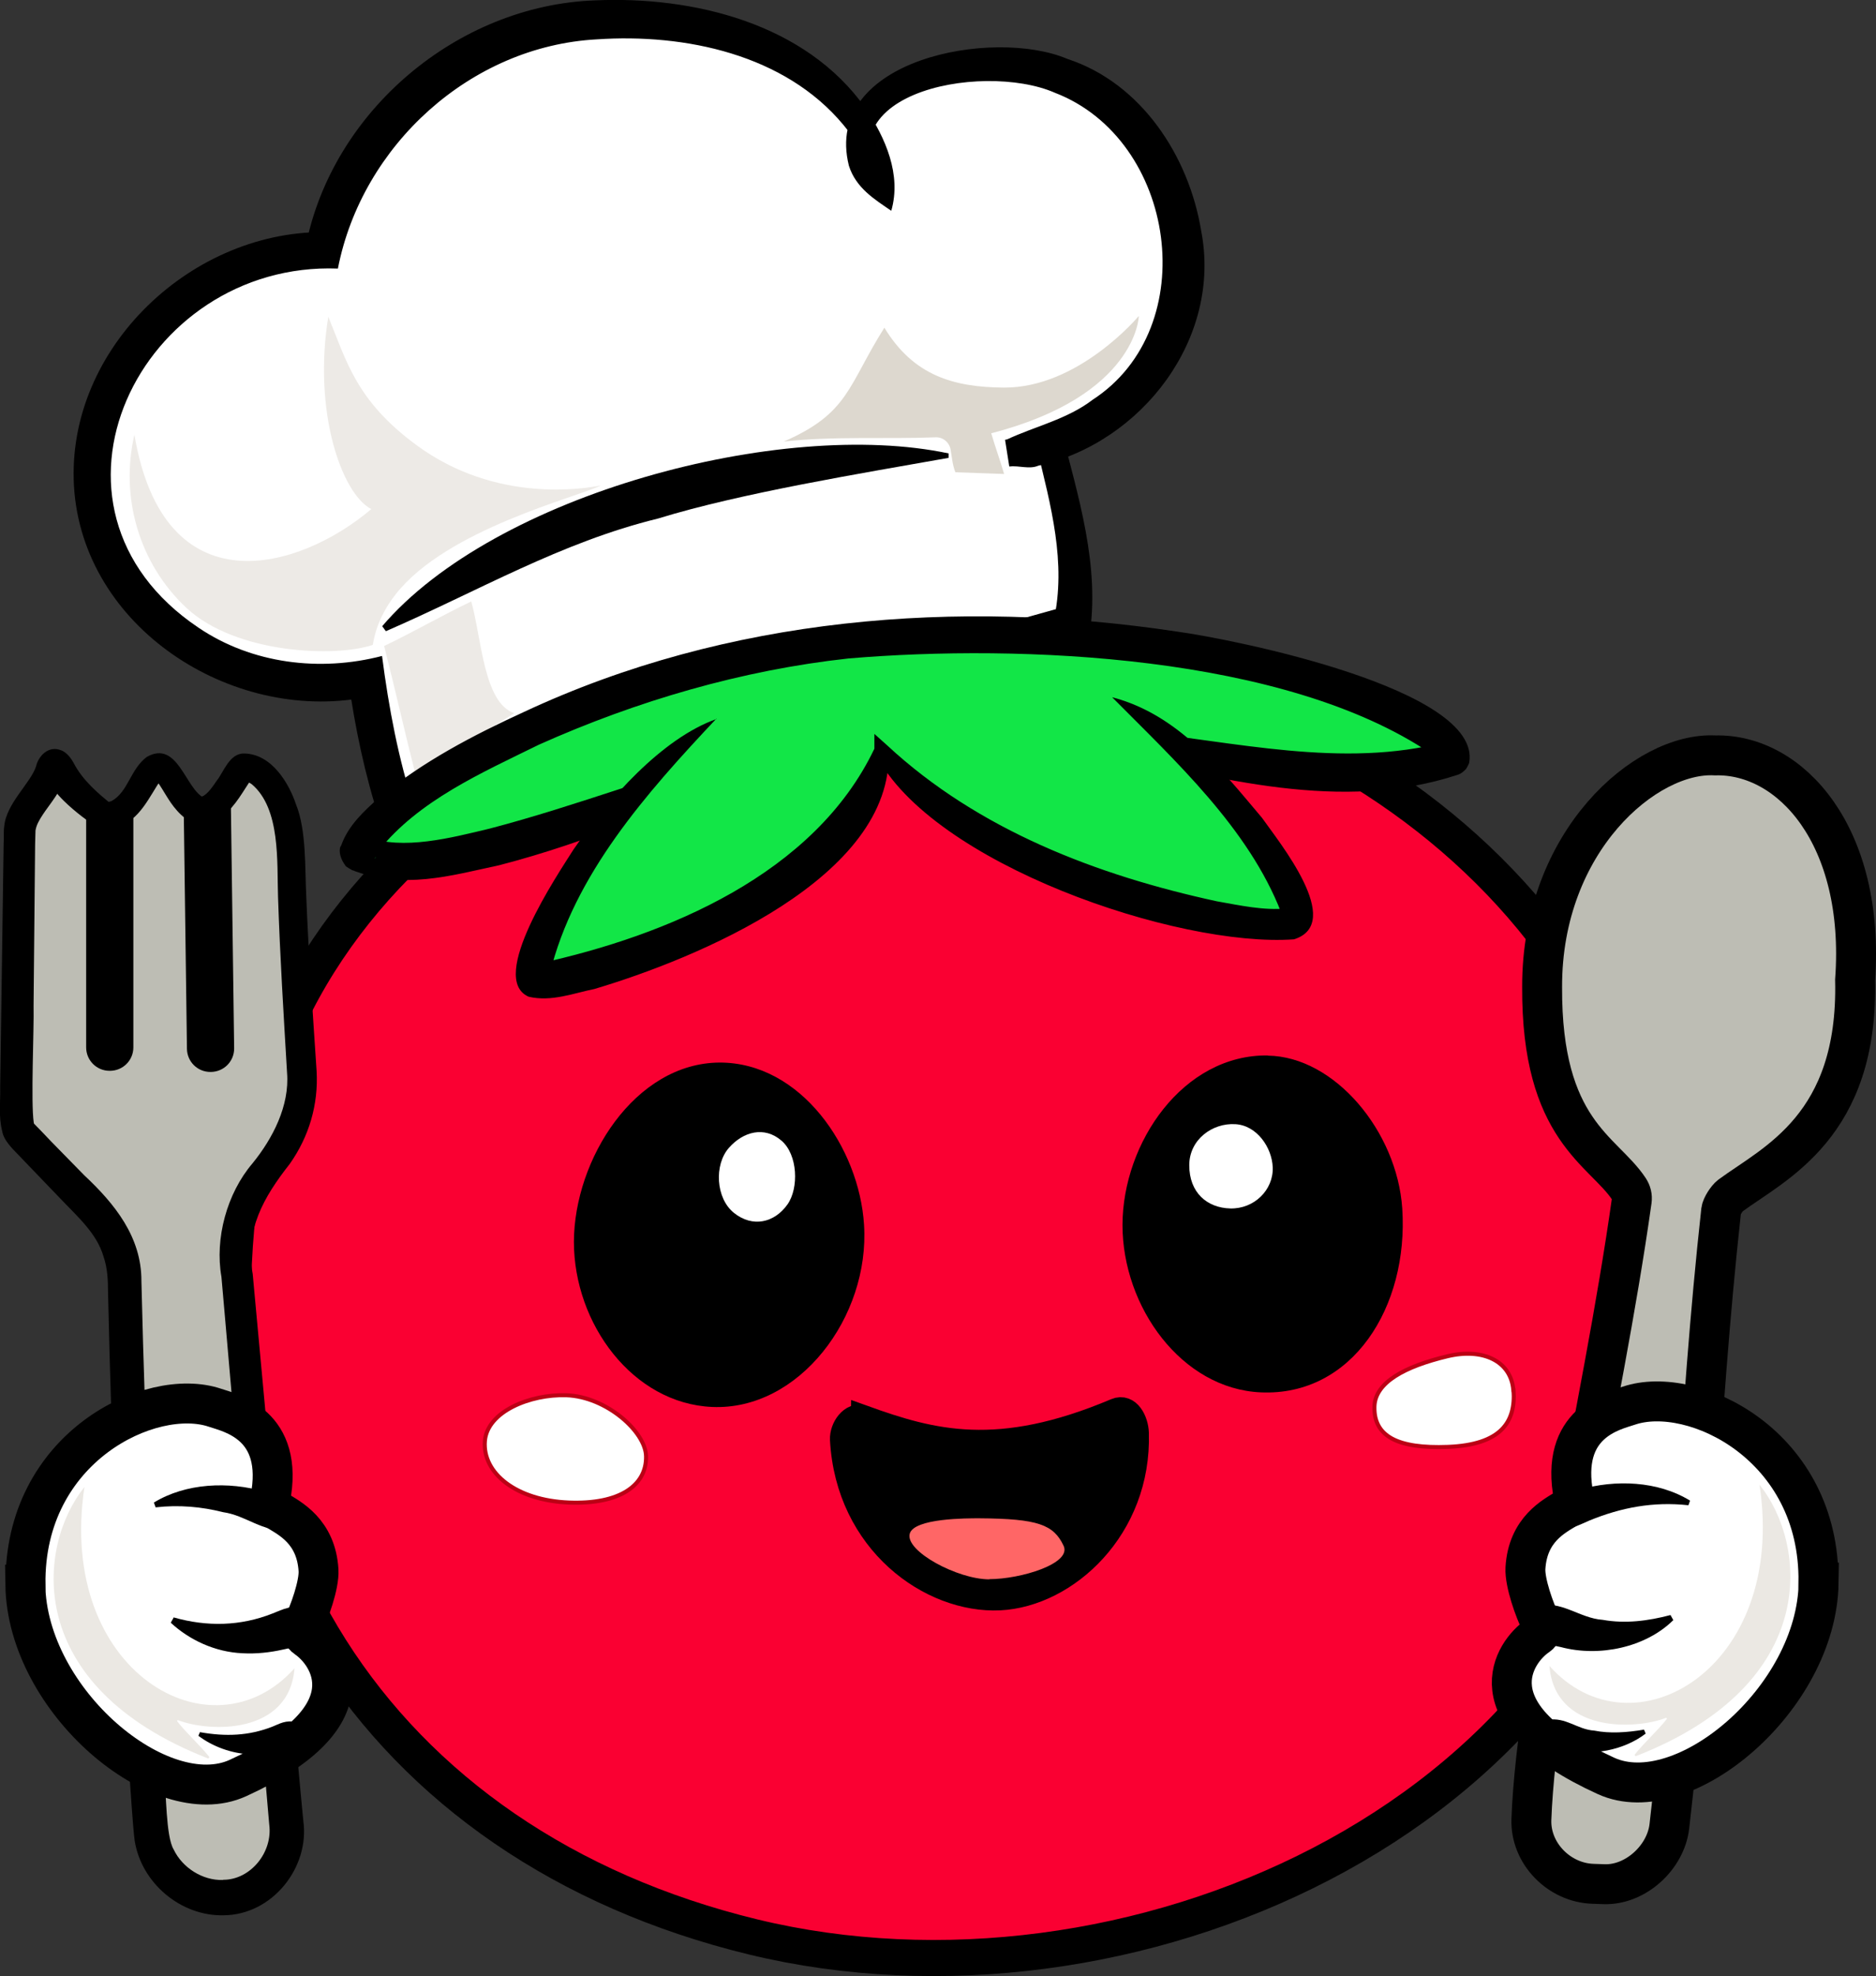
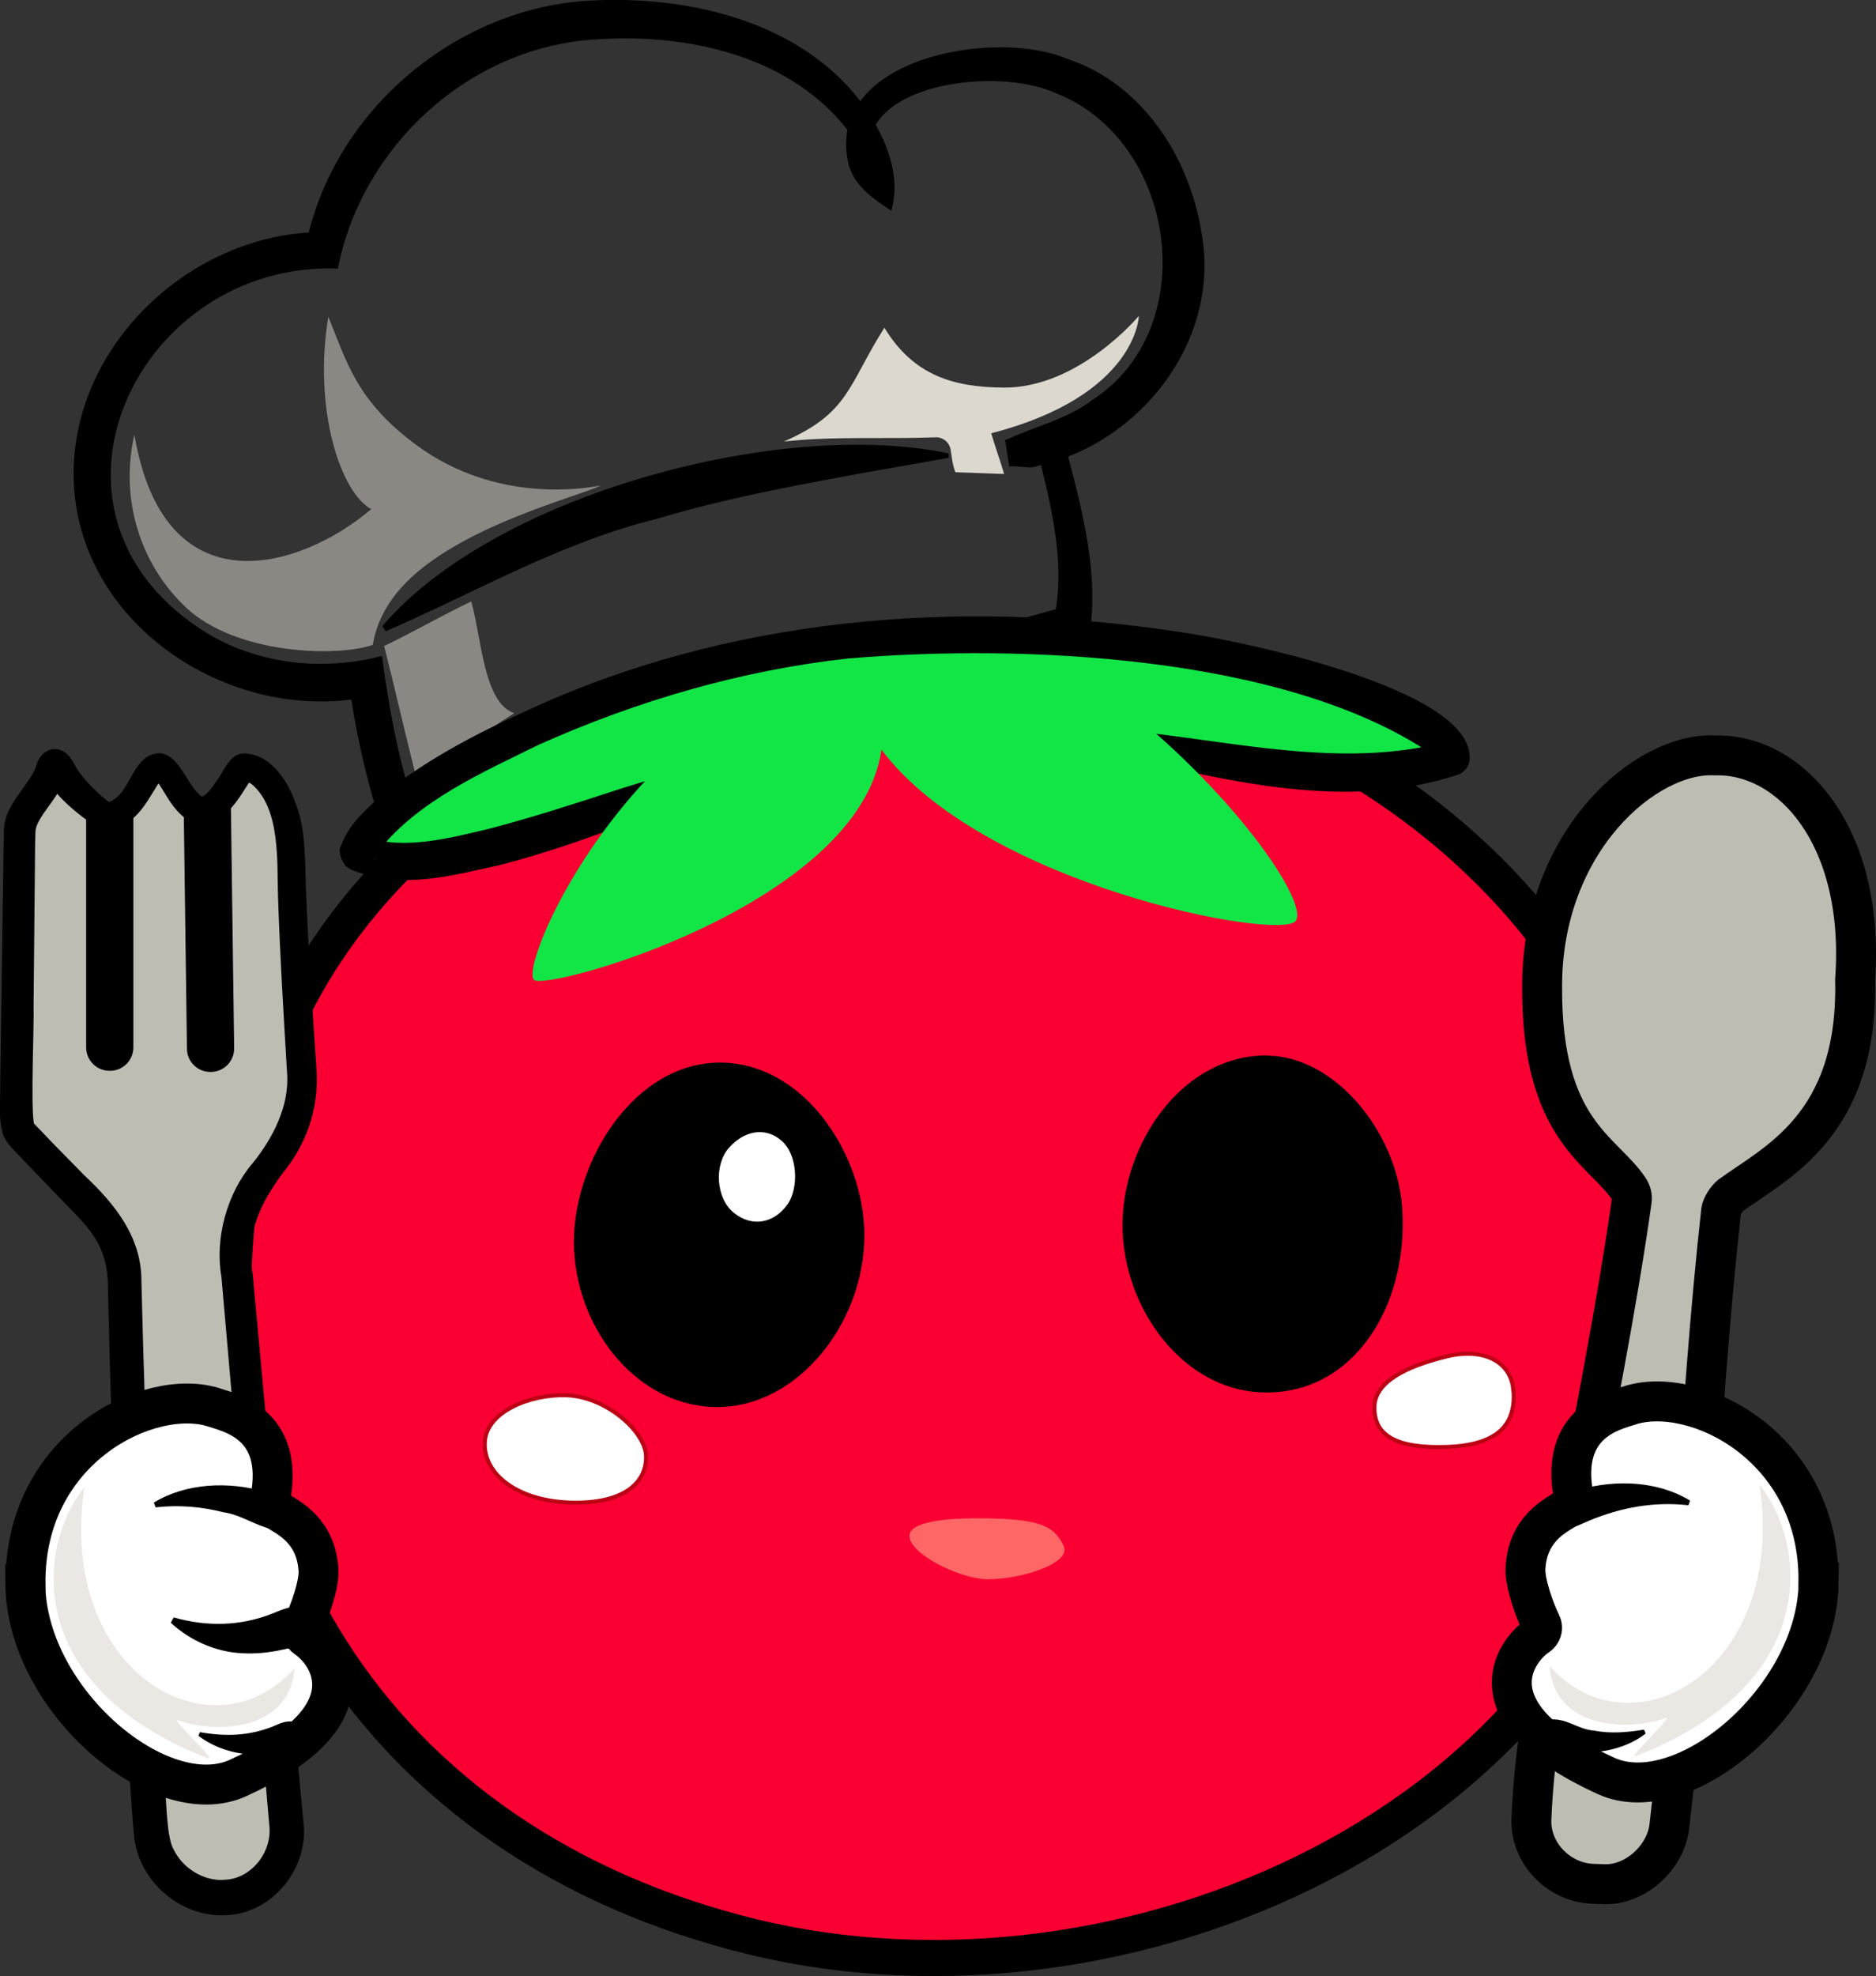
<svg xmlns="http://www.w3.org/2000/svg" id="Layer_2" data-name="Layer 2" viewBox="0 0 97.77 102.94">
  <rect x="0" y="0" width="97.77" height="102.94" fill="#333333" stroke="none" />
  <defs>
    <style>
      .cls-1, .cls-2 {
        fill: #ddd8cf;
      }

      .cls-3, .cls-4, .cls-5 {
        fill: #fff;
      }

      .cls-3, .cls-6, .cls-7, .cls-5, .cls-8 {
        stroke-miterlimit: 10;
      }

      .cls-3, .cls-6, .cls-7, .cls-8 {
        stroke: #000;
      }

      .cls-3, .cls-7 {
        stroke-width: 2.08px;
      }

      .cls-9 {
        fill: #f66;
      }

      .cls-6 {
        fill: #fa0032;
        stroke-width: 1.88px;
      }

      .cls-7, .cls-10 {
        fill: #bdbdb4;
      }

      .cls-2 {
        opacity: .52;
      }

      .cls-11 {
        fill: #ddd8d1;
        opacity: .6;
      }

      .cls-5 {
        stroke: #bb0015;
        stroke-width: .21px;
      }

      .cls-12 {
        fill: #bb0015;
        opacity: 0;
      }

      .cls-8 {
        stroke-width: 1.29px;
      }

      .cls-13 {
        fill: #12e647;
      }
    </style>
  </defs>
  <g id="Layer_1-2" data-name="Layer 1">
    <g id="restaurant_category">
      <g>
        <path class="cls-6" d="M56.08,34.57c-19.14-3.27-39.59,7.09-43.08,24.64-4.06,20.42,6.6,36.92,26.26,41.69,19.4,4.7,43.81-6.01,47.23-26.56,3.73-22.43-12.79-36.75-30.41-39.76Z" />
        <path class="cls-12" d="M36.68,40.38c-5.45.14-7.44,1.43-12.11,5.17,0,0-7.91,6.33-9.24,17.29-1.43,11.81,11.26,32.68,25.43,37.64-1.59-.23-5.91-1.42-9.22-3.05-5.86-2.83-11.34-6.71-15.57-15.06-.96-1.89-3.45-9.09-2.94-17.38,1.14-18.55,15.07-23.95,17.17-25.23,1.99.23,4.82-.09,7.25-.36-.34.36-.41.63-.76,1Z" />
      </g>
      <g id="cheeks">
        <path class="cls-5" d="M25.27,75.07c.12-1.54,2.36-2.45,4.24-2.39,2.1.07,4.14,1.91,4.16,3.18.03,1.53-1.39,2.51-4.01,2.41-2.76-.11-4.52-1.53-4.39-3.2Z" />
        <path class="cls-5" d="M78.87,72.42c-.12-1.54-1.61-2.21-3.44-1.77-2.21.53-3.78,1.36-3.8,2.64-.03,1.53,1.21,2.18,3.83,2.08,2.76-.11,3.54-1.29,3.42-2.95Z" />
      </g>
      <g id="eyes">
        <g>
          <g>
            <path d="M37.51,55.35c-4.43.02-7.59,5.05-7.6,9.34,0,4.27,3.07,8.42,7.2,8.6,4.52.2,8.23-4.68,7.92-9.49-.25-4.01-3.29-8.46-7.53-8.45Z" />
            <path class="cls-4" d="M40.73,59.42c-.89-.77-1.99-.48-2.74.37-.78.88-.69,2.63.26,3.39.97.78,2.11.52,2.79-.44.6-.85.54-2.59-.31-3.32Z" />
          </g>
          <g>
            <path d="M66.08,54.98c-4.42-.06-7.57,4.54-7.58,8.83,0,4.27,3.08,8.54,7.21,8.72,4.76.21,7.71-4.44,7.37-9.58-.27-4.01-3.52-7.91-7-7.96Z" />
-             <path class="cls-4" d="M64.37,58.56c-1.17-.07-2.39.79-2.39,2.14,0,1.42.92,2.22,2.14,2.25,1.24.03,2.25-.96,2.21-2.14-.04-1.04-.83-2.19-1.95-2.25Z" />
          </g>
        </g>
      </g>
      <g id="mouth">
-         <path class="cls-8" d="M44.99,73.84c3.58,1.29,7.02,2.24,13.17-.36.64-.27,1.05.53,1.07,1.17.15,4.95-3.66,8.42-7.13,8.59-3.59.17-7.91-2.91-8.2-8.25-.03-.59.49-1.36,1.09-1.14Z" />
        <path class="cls-9" d="M51.56,82.27c-1.65,0-4.38-1.46-4.15-2.37.21-.82,2.99-.81,3.63-.81,3.06.02,3.87.33,4.39,1.43.44.93-2.24,1.74-3.87,1.74Z" />
      </g>
      <g id="hat">
        <g>
          <g>
-             <path class="cls-4" d="M20.86,42.88c-.7-2.03-1.33-4.52-1.75-7.57-6.89,1.36-13.23-3.24-14.18-9.06-1.03-6.27,4.32-13.08,11.93-13.21,1.48-6.44,6.88-11.25,13.38-11.94,6.66-.71,15.2,1.92,16.09,9.57-6.48-5.9,7.55-11,12.95-3.81,2.1,2.77,3.34,6.92,1.59,10.79-2.35,5.21-8.09,5.93-8.35,5.96.74-.15,1.48-.31,2.22-.46.75,3.11,1.68,5.9,1.13,9.35-12.09,3.35-22.93,7.02-35.01,10.38Z" />
            <path d="M20.41,43.74c-.26-.14-.58-.82-.62-1.01-.77-2.36-1.29-4.83-1.63-7.28,0,0,1.14.82,1.14.82-6.88,1.49-14.75-3.3-15.42-10.61-.64-7.25,5.9-13.59,12.97-13.57,0,0-.93.75-.92.75C17.31,5.79,23.84.28,31,.02c5.12-.23,10.99,1.19,14.11,5.62,1.04,1.55,1.88,3.46,1.34,5.34-.86-.59-1.84-1.18-2.21-2.35-1.38-5.56,7.55-7.2,11.39-5.56,3.85,1.26,6.33,5.06,6.97,8.95,1.09,5.6-3.08,11.03-8.49,12.24-.47.2-.99-.02-1.51.04l-.22-1.39c.41-.09,2.5-.54,2.9-.63.89,3.54,2.09,7.21,1.48,10.97-8.68,2.4-18.17,5.39-26.85,8.01-2.77.74-6.66,2.19-9.5,2.46h0ZM21.31,42.02c.91-.64,2.64-1,3.67-1.32,0,0,4.37-1.29,4.37-1.29l8.73-2.65c5.82-1.78,11.65-3.57,17.53-5.19,0,0-.7.79-.7.78.68-3.02-.15-6.04-.88-9.03,0,0,.85.54.85.54l-2.22.44-.22-1.39c1.48-.7,3.17-1.06,4.51-2.09,5.77-3.75,4.36-13.56-1.98-15.99-3.81-1.67-12.9.06-8.52,5.69,0,0-.33.17-.33.17-.76-1.47-1.11-2.94-2.17-4.19-3.05-3.66-8.23-4.76-12.84-4.45-6.58.35-12.25,5.52-13.5,11.94-10.3-.39-16.64,12.42-7.26,18.71,2.78,1.88,6.33,2.31,9.56,1.47.35,2.69.85,5.38,1.7,7.96.04.13,0,0-.06-.03-.06-.05-.16-.08-.26-.06h0Z" />
          </g>
          <path d="M19.91,32.63c5.86-6.88,20.82-10.86,29.53-9.01,0,0,0,.23,0,.23-4.5.8-10.83,1.83-15.14,3.16-5.08,1.24-9.39,3.79-14.19,5.87,0,0-.19-.26-.19-.26h0Z" />
        </g>
        <g>
          <path class="cls-2" d="M21.68,40.44c1.55-.99,3.58-2.3,5.12-3.29-1.6-.54-1.7-3.91-2.24-5.82-1.55.74-2.99,1.58-4.54,2.32.55,2.16,1.11,4.64,1.66,6.79Z" />
          <path class="cls-2" d="M7.01,22.62c-.77,3.29.25,6.75,2.7,9.04,2.59,2.42,7.83,2.59,9.72,1.93.18-1.13.7-2.01,1.19-2.63,2.66-3.41,9.54-5.08,10.69-5.67-.79.15-5.43.97-9.6-2.1-3.16-2.32-3.65-4.39-4.6-6.69-.8,4.86.66,9.19,2.24,10.02-3.73,3.17-10.81,5.27-12.35-3.9Z" />
          <path class="cls-1" d="M59.34,16.47s-3.13,3.75-7.03,3.72c-2.61-.02-4.7-.62-6.22-3.12-1.91,3.03-1.84,4.45-5.24,5.93,2.63-.29,5.38-.12,7.9-.22.38-.02.72.25.79.63s.09.78.25,1.19c.97.03,1.57.06,2.54.09-.2-.69-.47-1.43-.67-2.12,7.58-1.96,7.69-6.09,7.69-6.09Z" />
        </g>
      </g>
      <g>
        <g id="lower">
          <path class="cls-13" d="M18.7,44.44s-.07,0-.07-.03c.91-3.26,14.46-10.46,27.47-11.22,18.32-1.07,30.08,4.52,29.54,6.24,0,.02-.04.03-.06.05-6.84,2.82-23.11-3.18-29.27-1.9-6.2.59-22.58,9.25-27.61,6.86Z" />
          <path d="M18.3,45.29c.22.09.24.07.18.06-.06-.04-.04.06-.45-.22-.59-.77-.17-1.25-.29-.99l.05-.12c.36-1.01,1.19-1.79,1.96-2.46,2.28-1.89,4.91-3.26,7.57-4.48,10.58-4.94,22.56-5.91,34.02-4.18,2.94.4,15.89,2.99,15.23,6.82.03-.04-.13.34-.22.39-.21.21-.3.21-.35.24-6.07,2.01-12.53.18-18.46-1.15-3.66-.82-7.43-2.03-11.2-1.48-2.36.29-4.6,1.24-6.79,2.2-4.4,2.01-8.81,3.93-13.53,5.15-2.56.55-5.03,1.29-7.71.24h0ZM19.11,43.59c1.88.72,4.42.05,6.42-.43,2.26-.59,4.53-1.33,6.8-2.07,4.57-1.42,9.23-2.86,13.98-3.63,3.74-.55,7.66.17,11.43.5,5.54.44,11.17,1.99,16.59.92,0,0,.61-.18.61-.18l.29-.08s-.08.01-.27.2c-.08.04-.23.41-.2.35-.03.04-.03.09-.03.14.02.24.05.13-.16-.06-7.59-5.13-21.35-5.71-30.35-4.95-5.57.61-11.03,2.21-16.13,4.49-2.99,1.47-6.28,2.91-8.37,5.54-.07.11-.12.22-.16.33-.12.26.28-.2-.29-.95-.4-.27-.36-.16-.41-.2-.03,0,.02-.02.27.08h0Z" />
        </g>
        <g id="upper">
          <path class="cls-13" d="M37.31,37.39c-6.77,4.91-10.11,13.03-9.48,13.65s16.95-3.9,18.11-11.99c5.3,7.07,20.74,9.97,21.58,8.93.74-.91-3.26-6.83-9.57-11.66" />
-           <path d="M37.34,37.43c-3.65,3.88-7.43,8.13-8.69,13.31,0-.02,0-.09-.12-.27-.05-.11-.34-.27-.43-.28,6.66-1.46,14.35-4.65,17.47-11.19,0,0,0-.77,0-.77,0,0,.67.6.67.6,4.74,4.4,10.94,6.77,17.18,8.12,1.19.21,2.45.49,3.62.37.04.01.05-.07-.16.14-.18.31-.05.21-.1.1-1.7-4.41-5.54-7.93-8.82-11.24,3.44.9,5.64,3.71,7.81,6.28.87,1.24,4.34,5.49,1.67,6.33-6.08.44-18.91-3.95-21.8-9.65,0,0,.67-.17.67-.17.28,6.61-10.05,10.84-15.34,12.41-1.06.21-2.22.68-3.42.4-2.16-.95,1.54-6.4,2.34-7.67,1.79-2.6,4.6-5.79,7.46-6.8h0Z" />
        </g>
      </g>
      <g id="right_hand">
        <path class="cls-7" d="M83.02,98.13l.59.02c1.63.05,3.2-1.39,3.39-3.01,1.28-10.95,1.49-21.09,2.7-32.08.03-.23.3-.64.48-.78,2.3-1.69,6.68-3.61,6.5-11.23.54-7.49-3.35-11.8-7.29-11.7-3.61-.2-9.04,4.47-9.02,12.06-.04,7.5,3.19,8.5,4.53,10.53.12.18.17.39.14.6-1.54,10.97-4.95,24.63-5.23,32.24-.06,1.77,1.45,3.3,3.22,3.35Z" />
        <g id="left_hand">
          <path class="cls-3" d="M94.77,82.44c.1-7.16-6.54-10.34-9.87-9.22-.8.27-3.65.86-2.88,4.78.05.23-.15.44-.35.57-.67.41-2.05,1.09-2.17,3.12-.04.75.47,2.19.82,2.89.11.23.03.49-.18.63-1.23.83-3.51,4.08,3.56,7.3,4.01,1.83,10.99-4.01,11.08-10.07Z" />
          <g id="fingers">
            <path d="M87.99,78.41c-1.83-.2-3.5.12-5.14.79-.53.22-.99.52-1.72.39l-.49-.9c.35-.72,1.03-.92,1.67-1.09,1.88-.54,4.09-.46,5.77.57,0,0-.09.25-.09.25h0Z" />
-             <path d="M87.2,84.4c-1.44,1.42-3.85,1.93-5.85,1.4-.68-.14-1.35-.29-1.74-1.03l.44-1.09c1.27-.38,2.25.62,3.48.7,1.17.21,2.35.06,3.53-.25,0,0,.15.27.15.27h0Z" />
            <path d="M85.76,90.31c-1.14.87-2.81,1.19-4.24.81-.49-.11-1-.25-1.25-.81l.38-.72c.97-.16,1.53.5,2.44.56.81.16,1.68.1,2.59-.05l.08.19h0Z" />
          </g>
          <path class="cls-11" d="M91.7,77.35c1.45,9.62-6.65,14.25-10.95,9.43.28,3.47,4.42,3.34,6.06,2.71.04-.02.08.03.05.06-.41.54-1.22,1.28-1.65,1.83-.04.05.02.12.07.09,9.66-3.78,8.9-11.04,6.42-14.13Z" />
        </g>
      </g>
      <g id="right_hand-2" data-name="right_hand">
        <g>
          <g>
            <path class="cls-10" d="M11.65,98.84c1.97-.03,3.46-1.82,3.29-3.79-.89-9.87-1.69-19.36-2.63-29.27-.14-1.48.26-2.95,1.11-4.16.39-.55.74-1.06,1.13-1.58.73-.99,1.28-2.79,1.2-4.02-.22-3.52-.51-7.72-.58-11.59-.04-2.06-1.02-4.48-2.46-4.48-.25,0-1.05,1.91-1.89,2.18-.16.05-.06.13-.21.12-1.12-.07-1.67-2.36-2.36-2.34-.64.02-1.12,2.19-2.31,2.48-.2.05-.32.15-.42.14-.89-.66-1.85-1.44-2.38-2.42-.27-.49-.35-.31-.46.04-.35,1.11-1.57,1.94-1.63,3.12-.05,5.01-.13,9.09-.17,13.98,0,.51-.06,1.43.28,1.82l3.82,3.95c.96,1,1.51,2.32,1.55,3.7.21,9.34.63,19.3,1.37,28.68.15,1.94,1.83,3.46,3.77,3.43Z" />
            <path d="M11.64,97.92c1.42,0,2.59-1.44,2.39-2.89-.06-.68-.23-2.71-.3-3.42,0,0-.8-9.13-.8-9.13-.27-3.09-.93-10.72-1.19-13.69,0,0-.2-2.28-.2-2.28-.35-1.99.28-4.34,1.62-5.91,1.05-1.29,1.94-3,1.8-4.72-.18-3.05-.37-6.1-.47-9.17-.06-1.81.14-4.59-1.37-5.86-.14-.1-.25-.14-.39-.15.01,0-.07,0,.1-.01.19-.05.23-.08.3-.14-.44.61-.82,1.41-1.54,1.98-.11.08-.23.17-.39.24-.06.03-.24.09-.1.03.05-.02.16-.1.21-.2.02-.04.03-.04-.04.06-.06.1-.27.25-.37.27-.42.09-.36.02-.48.03-.74-.09-1.33-.84-1.64-1.33-.22-.34-.41-.69-.59-.92-.07-.12-.21-.17-.03-.1.1.03.27-.03.27-.04.02-.01-.02.01-.05.06-.58.82-1.11,2.16-2.3,2.44,0,0-.04.02-.04.02l-.12.06c-.07.02-.16.11-.47.1h-.03s-.17-.01-.17-.01c-.66-.46-1.31-.92-1.93-1.53-.35-.34-.76-.86-.97-1.26.12.13.3.19.49.2.33,0,.52-.17.62-.33-.2.81-.9,1.61-1.22,2.1-.21.32-.34.55-.39.84,0,.06-.02.62-.02.71,0,0-.08,8.43-.08,8.43.03,1.21-.15,5.02.01,6.08.01.06.05.1,0,.04-.04-.04.04.04.06.06l.37.38c.45.49,1.72,1.76,2.2,2.26,1.58,1.48,2.99,3.21,2.98,5.51.21,8.61.56,17.21,1.19,25.79.11.83.08,3.14.49,3.82.46.96,1.51,1.62,2.56,1.59h0ZM11.67,99.77c-2.25.06-4.3-1.68-4.65-3.88-.1-.76-.2-2.47-.26-3.24-.6-8.44-.94-16.9-1.13-25.35,0-.61-.03-1.25-.23-1.83-.35-1.23-1.39-2.12-2.26-3.04,0,0-1.47-1.53-1.47-1.53l-.73-.76c-.31-.32-.74-.74-.82-1.19-.21-.82-.09-1.57-.11-2.34,0,0,.06-4.23.06-4.23l.12-8.46c.02-.21-.01-.63.03-.87.1-1.19,1.37-2.25,1.66-3.13.11-.51.64-1.12,1.32-.83.13.04.3.19.37.27.15.17.2.27.26.37.48.92,1.25,1.58,2.09,2.25,0,0-.34-.14-.34-.14,0,0-.02,0-.02,0-.59.14.37-.15.25-.11.87-.47.98-1.66,1.84-2.3,1.61-.91,2.01,1.66,2.98,2.13-.03.02.13-.03-.2.03-.08.02-.27.15-.32.23-.05.08-.04.06,0,0,.08-.19.45-.35.49-.36.25-.15.45-.43.68-.77.37-.45.67-1.46,1.45-1.44,1.45.03,2.34,1.58,2.7,2.66.54,1.33.46,3.32.53,4.75.12,3.04.34,6.08.54,9.13.1,1.74-.39,3.41-1.4,4.84-1.36,1.73-2.36,3.46-1.93,5.73,0,0,.21,2.28.21,2.28.61,6.56,1.5,16.23,2.11,22.81,0,0,.21,2.28.21,2.28,0,0,.11,1.14.11,1.14.33,2.41-1.62,4.89-4.17,4.9h0Z" />
          </g>
          <path d="M4.48,42h2.47v12.56c0,.68-.55,1.22-1.22,1.22h-.02c-.68,0-1.22-.55-1.22-1.22v-12.56h0Z" />
          <path d="M9.65,42.06h2.47v12.56c0,.68-.55,1.22-1.22,1.22h-.02c-.68,0-1.22-.55-1.22-1.22v-12.56h0Z" transform="translate(-.65 .15) rotate(-.77)" />
        </g>
        <g id="left_hand-2" data-name="left_hand">
          <path class="cls-3" d="M1.33,82.55c-.1-7.16,6.54-10.34,9.87-9.22.8.27,3.65.86,2.88,4.78-.05.23.15.44.35.57.67.41,2.05,1.09,2.17,3.12.04.75-.47,2.19-.82,2.89-.11.23-.03.49.18.63,1.23.83,3.51,4.08-3.56,7.3-4.01,1.83-10.99-4.01-11.08-10.07Z" />
          <g id="fingers-2" data-name="fingers">
            <path d="M8.02,78.27c1.67-1.02,3.88-1.11,5.77-.57.64.17,1.31.37,1.67,1.09l-.49.9c-1.29.14-2.13-.75-3.35-.92-1.11-.28-2.28-.39-3.51-.25l-.09-.25h0Z" />
            <path d="M9.04,84.25c1.75.5,3.49.46,5.16-.2.54-.21,1.06-.51,1.84-.24l.44,1.09c-.39.74-1.07.89-1.74,1.03-.67.15-1.39.23-2.1.19-1.44-.06-2.78-.7-3.74-1.59l.15-.27h0Z" />
            <path d="M10.42,90.23c1.34.24,2.55.19,3.76-.28.38-.15.71-.37,1.27-.24l.38.72c-.55.97-1.8.91-2.76.96-1.01-.05-1.97-.4-2.73-.97l.08-.19h0Z" />
          </g>
          <path class="cls-11" d="M4.4,77.47c-1.45,9.62,6.65,14.25,10.95,9.43-.28,3.47-4.42,3.34-6.06,2.71-.04-.02-.08.03-.05.06.41.54,1.22,1.28,1.65,1.83.04.05-.02.12-.07.09-9.66-3.78-8.9-11.04-6.42-14.13Z" />
        </g>
      </g>
    </g>
  </g>
</svg>